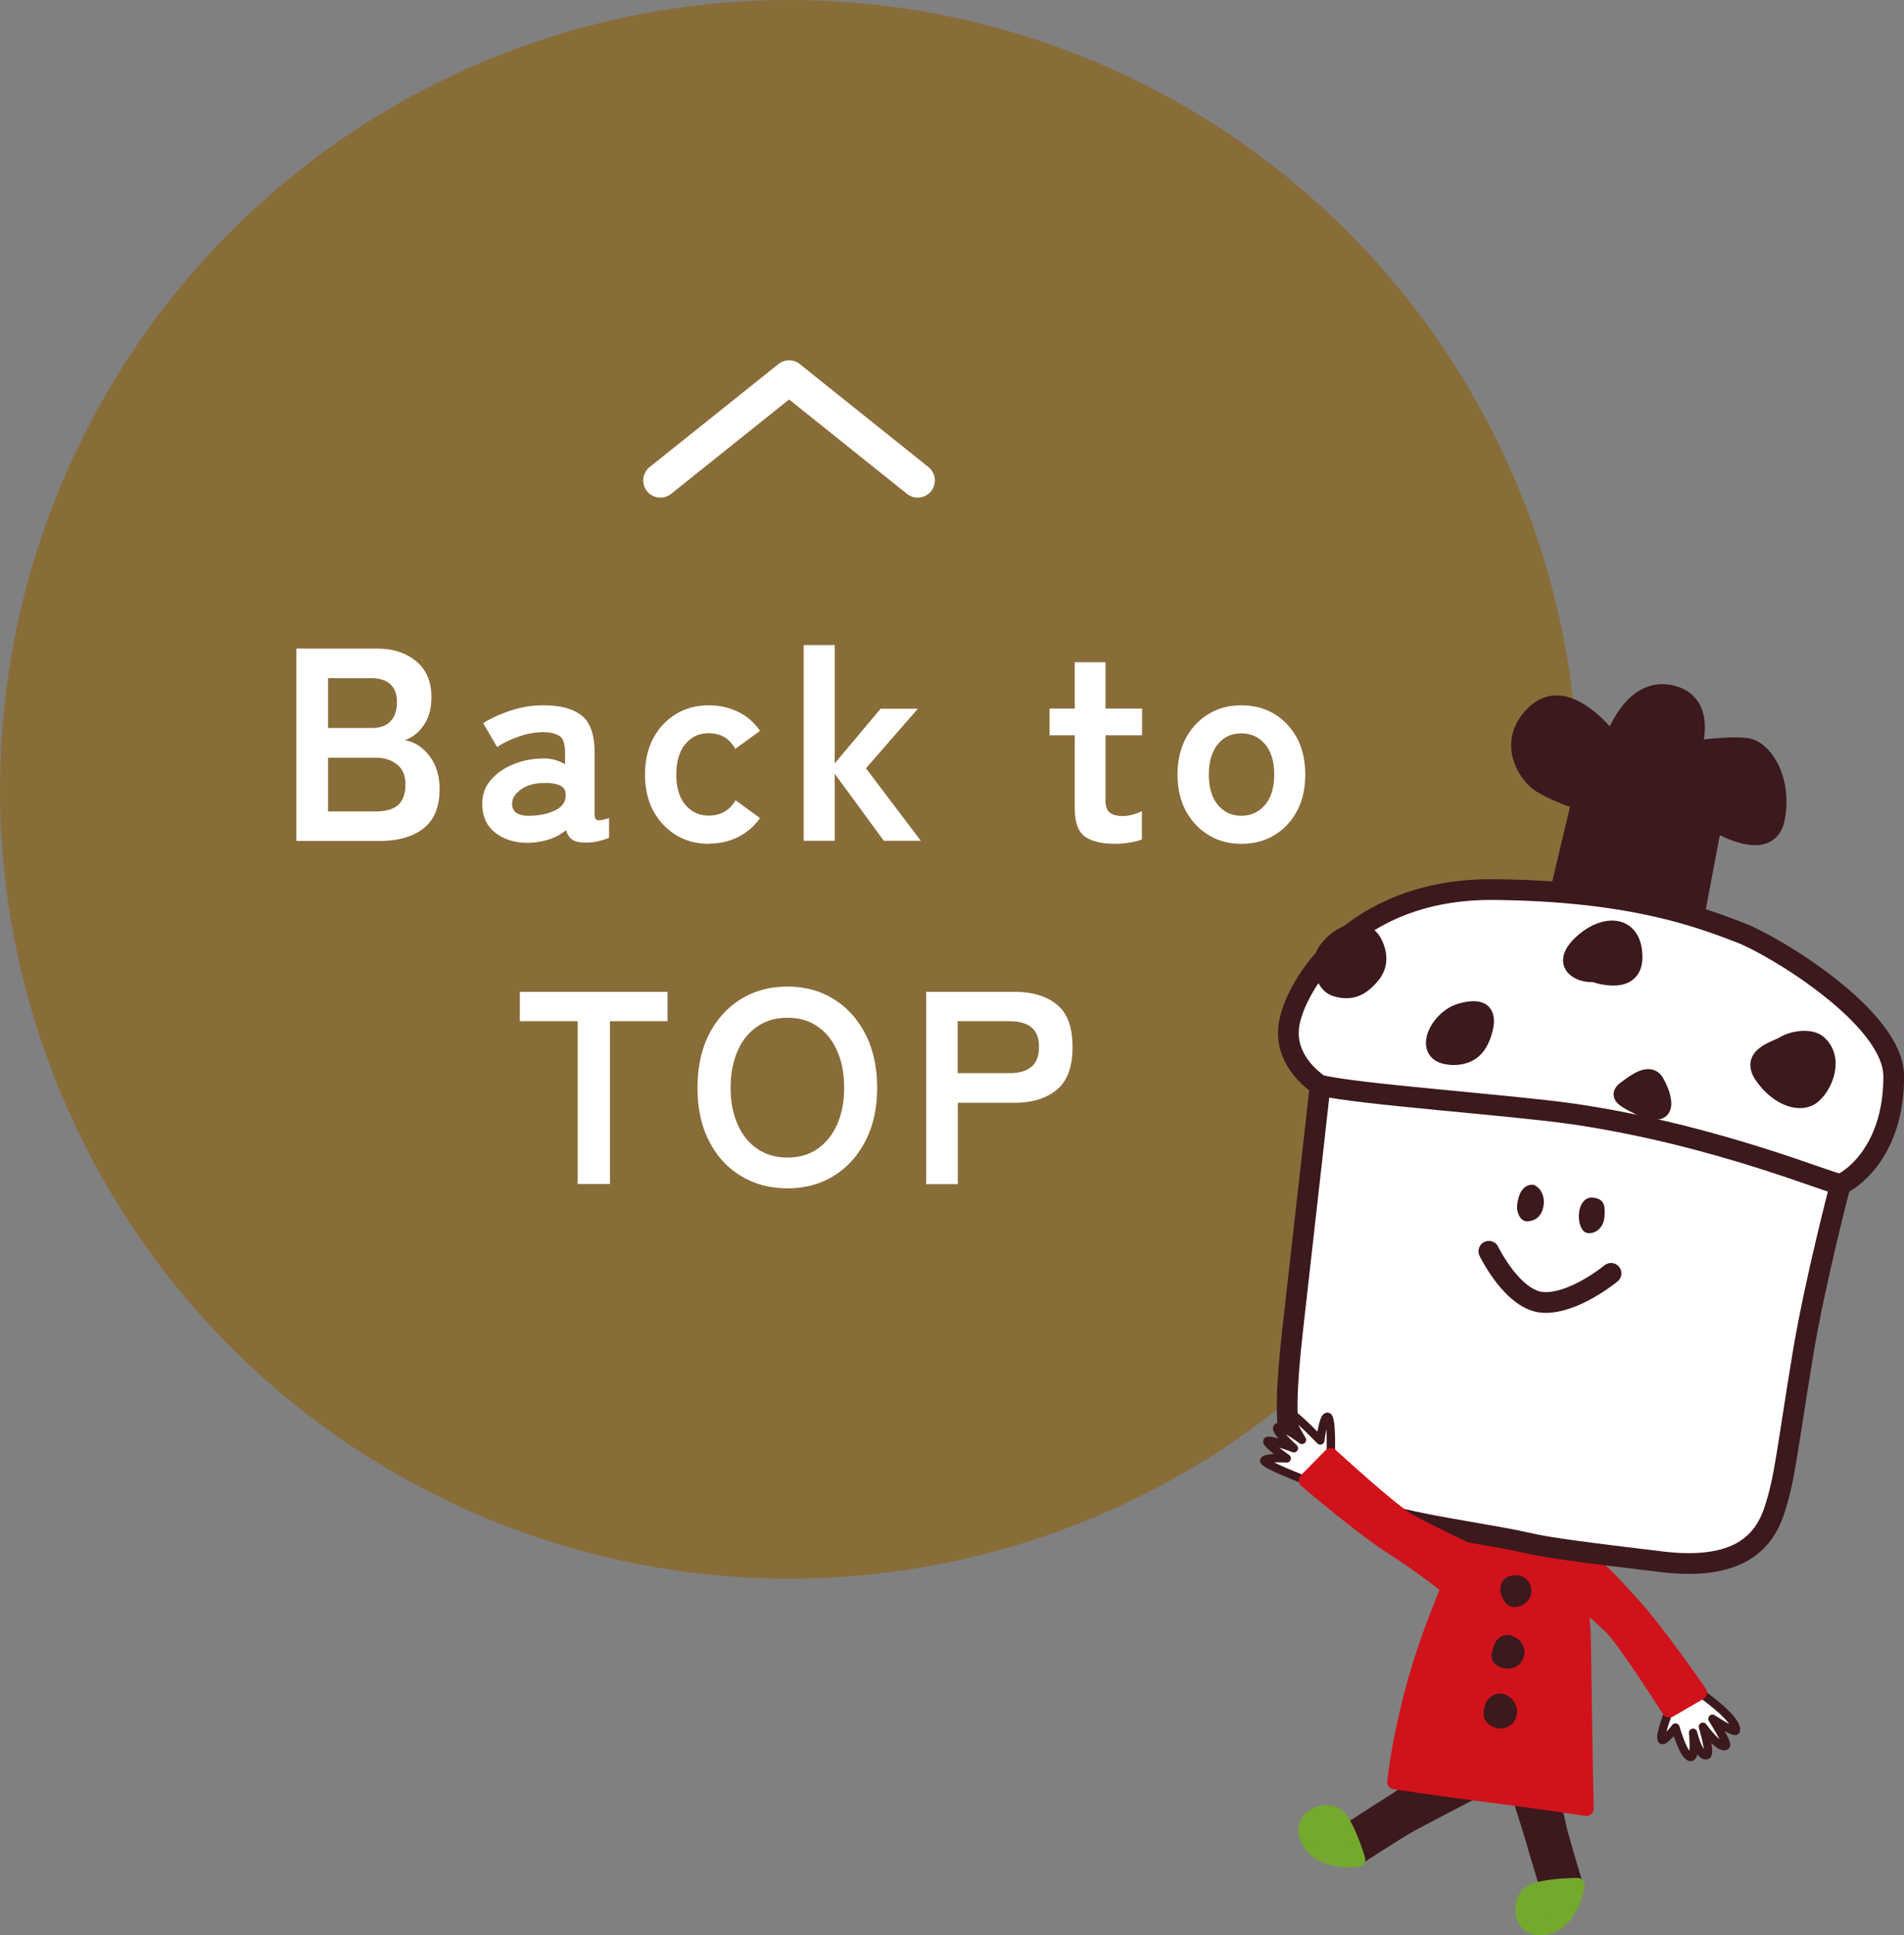
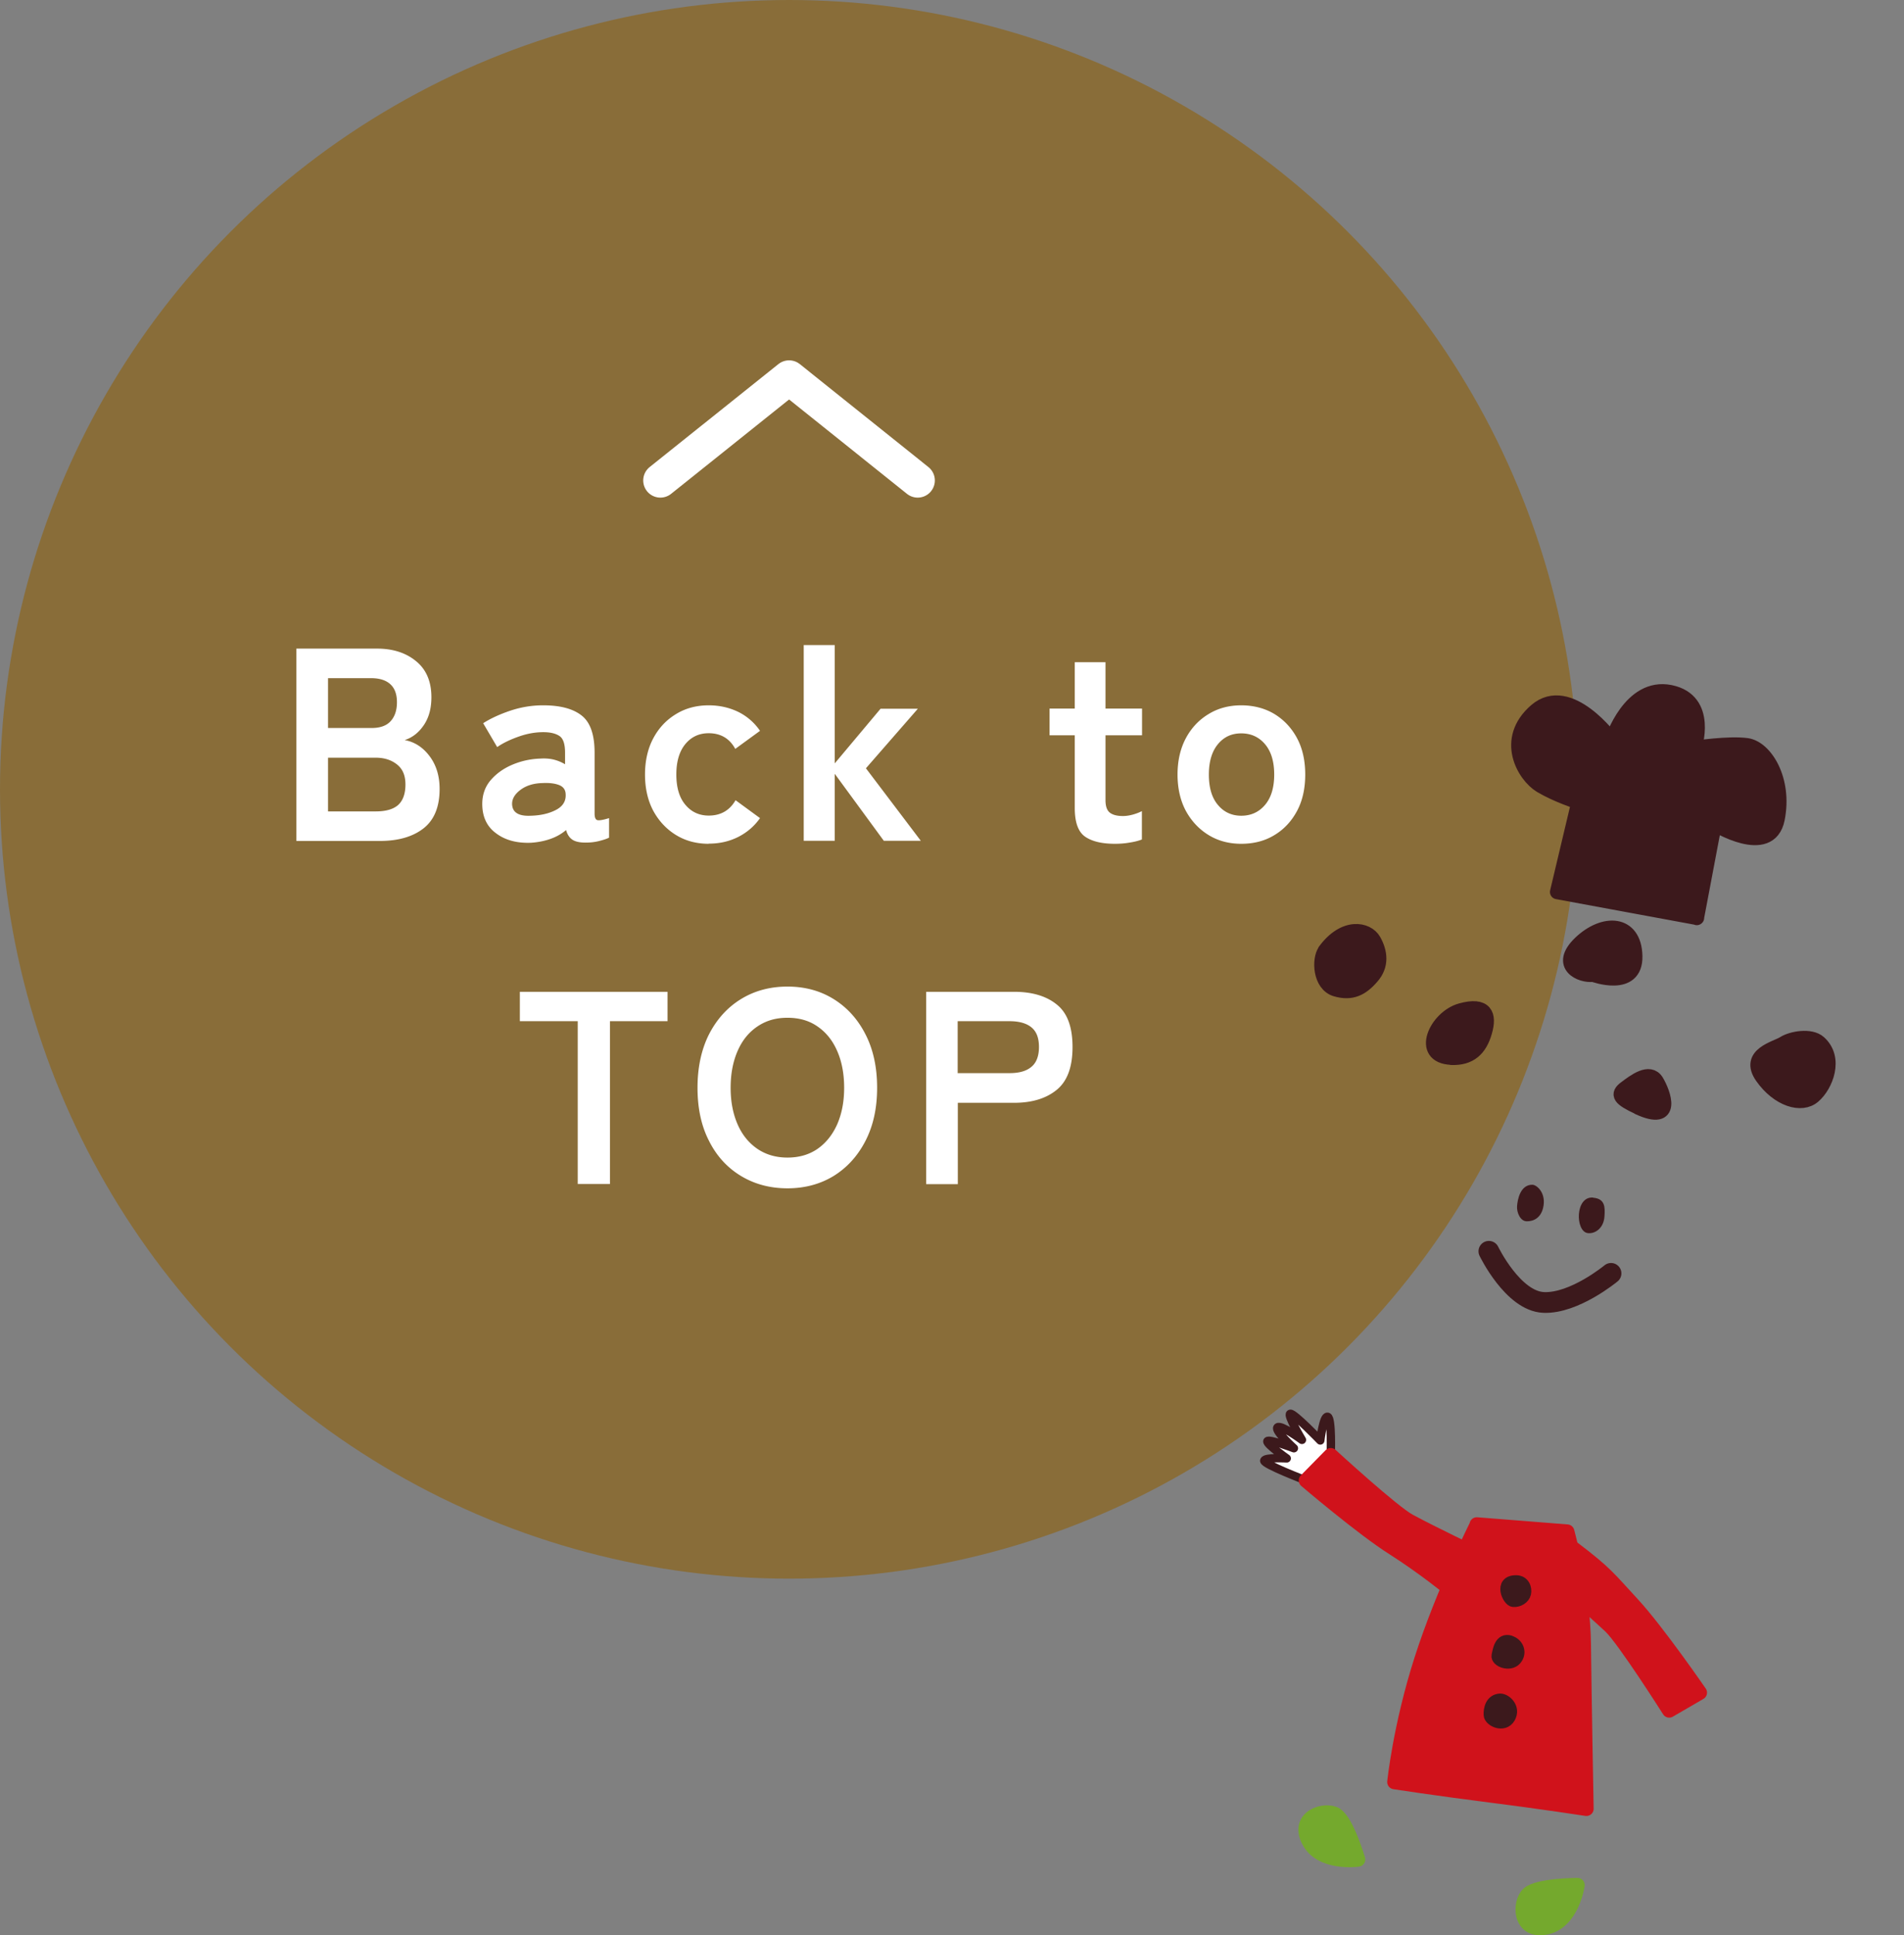
<svg xmlns="http://www.w3.org/2000/svg" id="_レイヤー_2" viewBox="0 0 127.64 129.7">
  <rect x="0" y="0" width="127.64" height="129.7" fill="#808080" stroke="none" />
  <defs>
    <style>.cls-2,.cls-4,.cls-5,.cls-7,.cls-8,.cls-9{stroke-linecap:round;stroke-linejoin:round}.cls-2{fill:#d0121b;stroke:#d0121b}.cls-2,.cls-5,.cls-8{stroke-width:.97px}.cls-7,.cls-9{fill:#fff}.cls-4,.cls-5,.cls-7,.cls-9{stroke:#3c191c}.cls-4,.cls-5{fill:#3c191c}.cls-4{stroke-width:.77px}.cls-7{stroke-width:1.39px}.cls-8{fill:#74a92d;stroke:#74a92d}.cls-9{stroke-width:.56px}</style>
  </defs>
  <g id="moji">
    <circle cx="52.9" cy="52.9" r="52.9" style="fill:#896d39" />
    <path d="M19.87 56.35V43.47h5.41c1.06 0 1.93.28 2.61.84.69.56 1.03 1.37 1.03 2.42 0 .75-.17 1.37-.51 1.87-.34.5-.76.83-1.28 1 .66.12 1.22.48 1.67 1.08.45.6.67 1.33.67 2.2 0 1.19-.36 2.07-1.07 2.63-.71.56-1.69.85-2.93.85h-5.61Zm2.12-7.56h2.93c.56 0 .99-.15 1.27-.46.28-.31.42-.73.42-1.27s-.15-.94-.45-1.21c-.3-.27-.73-.4-1.28-.4h-2.89v3.35Zm0 5.59h3.2c.67 0 1.17-.14 1.5-.43.32-.29.49-.75.49-1.37s-.19-1.05-.57-1.35c-.38-.3-.85-.45-1.42-.45h-3.2v3.61Zm13.63 2.1c-.96.04-1.75-.17-2.36-.63-.62-.45-.93-1.11-.93-1.97 0-.62.19-1.16.57-1.6.38-.44.87-.79 1.47-1.04s1.22-.38 1.86-.4c.32-.02.62 0 .9.07s.53.18.75.31v-.77c0-.58-.12-.95-.37-1.12-.25-.17-.61-.26-1.09-.26-.52 0-1.06.09-1.63.29s-1.06.43-1.46.71l-.94-1.6c.5-.32 1.11-.6 1.82-.84a6.87 6.87 0 0 1 2.21-.36c1.14 0 2 .23 2.58.69s.86 1.29.86 2.49v4.07c0 .26.06.4.17.44s.38 0 .8-.13v1.31c-.18.09-.41.16-.69.23-.28.07-.57.1-.89.1-.38 0-.67-.06-.87-.19-.2-.13-.35-.35-.43-.65-.31.26-.66.46-1.07.6-.4.14-.83.22-1.27.25Zm-.03-1.81c.69-.02 1.25-.16 1.7-.4s.66-.59.63-1.05c-.01-.29-.16-.5-.45-.61-.29-.11-.65-.15-1.08-.13-.6.01-1.1.16-1.49.45s-.58.61-.57.97c.02.55.44.81 1.25.77Zm11.92 1.88c-.81 0-1.54-.19-2.18-.58-.64-.39-1.15-.93-1.53-1.62-.37-.69-.56-1.51-.56-2.44s.19-1.75.56-2.44c.37-.69.88-1.23 1.53-1.62.64-.39 1.37-.58 2.18-.58.72 0 1.38.15 1.98.44a3.8 3.8 0 0 1 1.46 1.27l-1.66 1.21c-.38-.7-.98-1.05-1.78-1.05-.64 0-1.16.24-1.56.72s-.61 1.16-.61 2.04.2 1.56.61 2.04c.4.48.93.72 1.56.72.8 0 1.4-.34 1.8-1.03l1.64 1.2c-.38.54-.87.96-1.46 1.26-.6.3-1.25.45-1.98.45Zm6.37-.2V43.23h2.08v7.93l3.07-3.66h2.5l-3.48 3.99 3.68 4.86h-2.48l-3.29-4.49v4.49h-2.08Zm20.86.2c-.87 0-1.54-.16-2-.48-.46-.32-.69-.96-.69-1.91v-4.88h-1.69v-1.79h1.69v-3.11h2.06v3.11h2.45v1.79h-2.45v4.34c0 .42.1.7.3.85.2.15.49.22.87.22.23 0 .47-.04.71-.11s.43-.15.56-.22v1.9c-.22.09-.5.16-.83.21-.33.06-.66.08-.99.08Zm8.47 0c-.81 0-1.54-.19-2.18-.58-.64-.39-1.15-.93-1.53-1.62-.37-.69-.56-1.51-.56-2.44s.19-1.75.56-2.44c.37-.69.88-1.23 1.53-1.62.64-.39 1.37-.58 2.18-.58s1.57.19 2.22.58c.64.39 1.15.93 1.52 1.62.37.69.55 1.51.55 2.44s-.18 1.75-.55 2.44c-.37.69-.87 1.23-1.52 1.62-.64.39-1.38.58-2.22.58Zm0-1.88c.65 0 1.18-.24 1.59-.72.41-.48.62-1.16.62-2.04s-.21-1.56-.62-2.04c-.41-.48-.94-.72-1.59-.72s-1.16.24-1.56.72-.61 1.16-.61 2.04.2 1.56.61 2.04c.4.48.93.72 1.56.72ZM38.73 79.35V68.44h-3.88v-1.97h9.9v1.97h-3.86v10.91h-2.15Zm14.06.29c-1.17 0-2.21-.28-3.12-.83-.91-.55-1.63-1.33-2.14-2.35-.52-1.01-.77-2.2-.77-3.56s.26-2.57.77-3.58c.52-1.01 1.23-1.8 2.14-2.36.91-.56 1.95-.84 3.12-.84s2.2.28 3.1.84c.9.56 1.61 1.34 2.13 2.36.52 1.01.78 2.21.78 3.58s-.26 2.55-.78 3.56c-.52 1.01-1.23 1.79-2.13 2.35-.9.55-1.94.83-3.1.83Zm0-2.06c.77 0 1.44-.19 2.01-.58.56-.39 1-.93 1.32-1.64.31-.71.47-1.52.47-2.46s-.16-1.77-.47-2.47c-.31-.71-.75-1.25-1.32-1.64-.56-.39-1.23-.58-2.01-.58s-1.43.19-2.01.58c-.58.39-1.02.93-1.33 1.64-.31.71-.47 1.53-.47 2.47s.16 1.75.47 2.46c.31.71.76 1.25 1.33 1.64.58.39 1.25.58 2.01.58Zm9.3 1.77V66.47h5.89c1.2 0 2.16.28 2.86.85.71.56 1.06 1.51 1.06 2.85s-.35 2.29-1.06 2.87c-.71.58-1.66.87-2.86.87h-3.77v5.45h-2.12Zm2.11-7.43h3.48c.63 0 1.11-.13 1.45-.41.34-.27.52-.72.52-1.34s-.17-1.05-.52-1.33c-.34-.27-.83-.4-1.45-.4H64.2v3.48Z" style="fill:#fff" />
    <path style="fill:none;stroke-linecap:round;stroke-linejoin:round;stroke:#fff;stroke-width:2.3px" d="m44.27 32.2 8.63-6.9 8.62 6.9" />
    <path class="cls-5" d="m113.75 61.52 1.19-6.29s3.69 2.3 4.22-.34c.53-2.64-.82-4.77-2.05-4.94-1.22-.17-3.52.18-3.52.18s1.09-3.19-1.62-3.74c-2.71-.55-3.91 3.22-3.91 3.22s-2.85-3.91-5.09-1.99c-2.24 1.93-.8 4.37.32 5.04 1.13.67 2.53 1.1 2.53 1.1l-1.43 6.02 9.37 1.73Z" />
-     <path class="cls-4" d="M96.59 118.5s-3.49 2.34-3.85 2.54c-.36.21-2.64 1.71-2.64 1.71l.94 1.86s2.73-1.76 3.33-2.1c.6-.35 4.25-2.24 4.25-2.24l-2.04-1.77Z" />
    <path class="cls-8" d="M89.56 121.62c-.72-.44-2.65.12-1.84 1.73.81 1.63 3.32 1.27 3.32 1.27s-.75-2.56-1.49-3Z" />
-     <path class="cls-4" d="M101.41 119.32s1.28 4 1.37 4.4c.1.41.91 3.01.91 3.01l2.05-.39s-.93-3.11-1.09-3.79c-.17-.67-.98-4.71-.98-4.71l-2.27 1.47Z" />
    <path class="cls-8" d="M102.46 126.93c-.63.57-.62 2.58 1.15 2.25 1.79-.33 2.14-2.84 2.14-2.84s-2.67.01-3.29.59Z" />
-     <path class="cls-9" d="M113.94 113.43s2.55 1.74 2.43 2.54c-.03.24-1.57-.78-1.57-.78s1.06 1.68.9 1.8c-.41.3-1.54-1.26-1.54-1.26s.55 1.81.26 1.9c-.53.15-.92-1.5-.92-1.5s.17 1.58-.14 1.62c-.47.06-1.04-1.97-1.04-1.97s-.84 1.08-.93.79c-.12-.38.51-1.93.51-1.93l-.02-1.35.7-.5 1.36.66Z" />
    <path class="cls-2" d="M105.42 103.74c2.28 1.73 2.42 2.04 4.05 3.8 1.64 1.78 4.48 5.9 4.48 5.9l-2.05 1.19s-3.03-4.78-3.95-5.64c-1.42-1.33-3.71-3.28-3.71-3.28" />
    <path class="cls-2" d="M99.01 102.18s-2.29 4.58-3.72 9.05c-1.43 4.46-1.81 8.2-1.81 8.2s2.79.43 6.41.89c3.47.44 6.46.9 6.46.9s-.14-7.42-.18-11.05c-.04-3.63-1.11-7.52-1.11-7.52l-6.06-.48Z" />
    <path d="M101.63 105.97c.53 0 .68.49.61.81-.07.33-.45.55-.79.52-.34-.02-.95-1.33.18-1.33Zm-.41 4.04c.52.14.78.75.39 1.2-.39.46-1.3.12-1.22-.26.08-.37.19-1.13.83-.95Zm-.66 3.89c.38-.01 1 .56.63 1.21-.38.66-1.32.21-1.33-.18-.02-.4.11-1 .71-1.03Z" style="fill:#3c191c;stroke:#3c191c;stroke-width:.8px;stroke-linecap:round;stroke-linejoin:round" />
-     <path class="cls-7" d="M102.4 103.41c-3.76-.87-11.85-1.63-13.82-3.84-1.97-2.2-2.85-2.18-1.92-10.47.94-8.3 1.84-16.35 1.84-16.35s8.07-.21 17.17 1.16c9.1 1.38 12.05 2.38 14.57 3.08 2.52.7 3.14 2.38 3.14 2.38s-1.71 6.5-2.52 11.4c-1.1 6.69-1.21 8.38-1.93 10.51-.71 2.12-2.45 4-7.53 3.39-5.08-.61-7.59-.93-8.99-1.26Z" />
-     <path class="cls-7" d="M88.5 72.74s-2.48-1.49-2.09-4.05c.39-2.57 4.25-9.15 13.7-9.07 9.46.08 14.09 1.95 16.59 2.9 2.28.88 10.22 5.68 10.25 9.58.03 5.3-3.16 7.17-3.57 7.26-.42.09-8.19-3.28-17.9-4.7-4.13-.6-14.52-1.32-16.97-1.93Z" />
    <path class="cls-5" d="M88.82 63.73c-.41.57-.34 2.25.72 2.57 1.07.32 1.76-.05 2.43-.83.68-.77.57-1.66.13-2.44-.44-.78-1.98-1.09-3.29.7Zm8.47 7.16c1.26.05 1.92-.58 2.25-1.73.34-1.15.05-1.9-1.61-1.44-1.66.46-2.86 3.07-.64 3.16Zm9.51-5.57c-.81.11-2.45-.6-.87-2.12 1.58-1.51 3.64-1.44 3.69.88.05 2.31-2.82 1.24-2.82 1.24Zm3.04 8.9c-1.27-.59-1.46-.87-.86-1.31.59-.44 1.6-1.22 2.07-.45.47.78 1.27 2.91-1.21 1.77Zm12.11-4.35c-.57-.51-1.84-.28-2.36.05-.52.34-2.52.74-1.46 2.25 1.07 1.52 2.64 2 3.45 1.29.82-.7 1.56-2.53.37-3.59Z" />
    <path d="M106.8 80.27c.81.07.8.64.76 1.25-.05.8-.64 1.19-1.13 1.12-.83-.12-.85-2.48.37-2.38Zm-4.08-.87c.29 0 .88.5.76 1.37-.12.87-.7 1.09-1.13 1.08-.43 0-.68-.59-.65-1.01.03-.43.21-1.44 1.02-1.44Z" style="fill:#3c191c" />
    <path d="M99.81 83.86s1.61 3.34 3.67 3.43c2.06.09 4.52-1.95 4.52-1.95" style="stroke-width:1.39px;stroke:#3c191c;fill:none;stroke-linecap:round;stroke-linejoin:round" />
    <path class="cls-9" d="M87.55 99.22s-2.85-1.09-2.8-1.33c.06-.23 1.51-.15 1.51-.15s-1.37-.96-1.3-1.15c.07-.18 1.78.47 1.78.47s-1.32-1.19-1.1-1.4c.23-.2 1.64.84 1.64.84s-1.02-1.7-.78-1.75c.24-.05 2.01 1.79 2.01 1.79s.2-1.66.49-1.59c.3.07.21 2.59.21 2.59l.37 1.3-.54.67-1.49-.28Z" />
    <path class="cls-2" d="M97.19 106.48s-1.75-1.43-3.79-2.73c-2.05-1.29-5.85-4.53-5.85-4.53l1.66-1.69s4.17 3.83 5.28 4.42c1.72.92 4.44 2.21 4.44 2.21" />
  </g>
</svg>